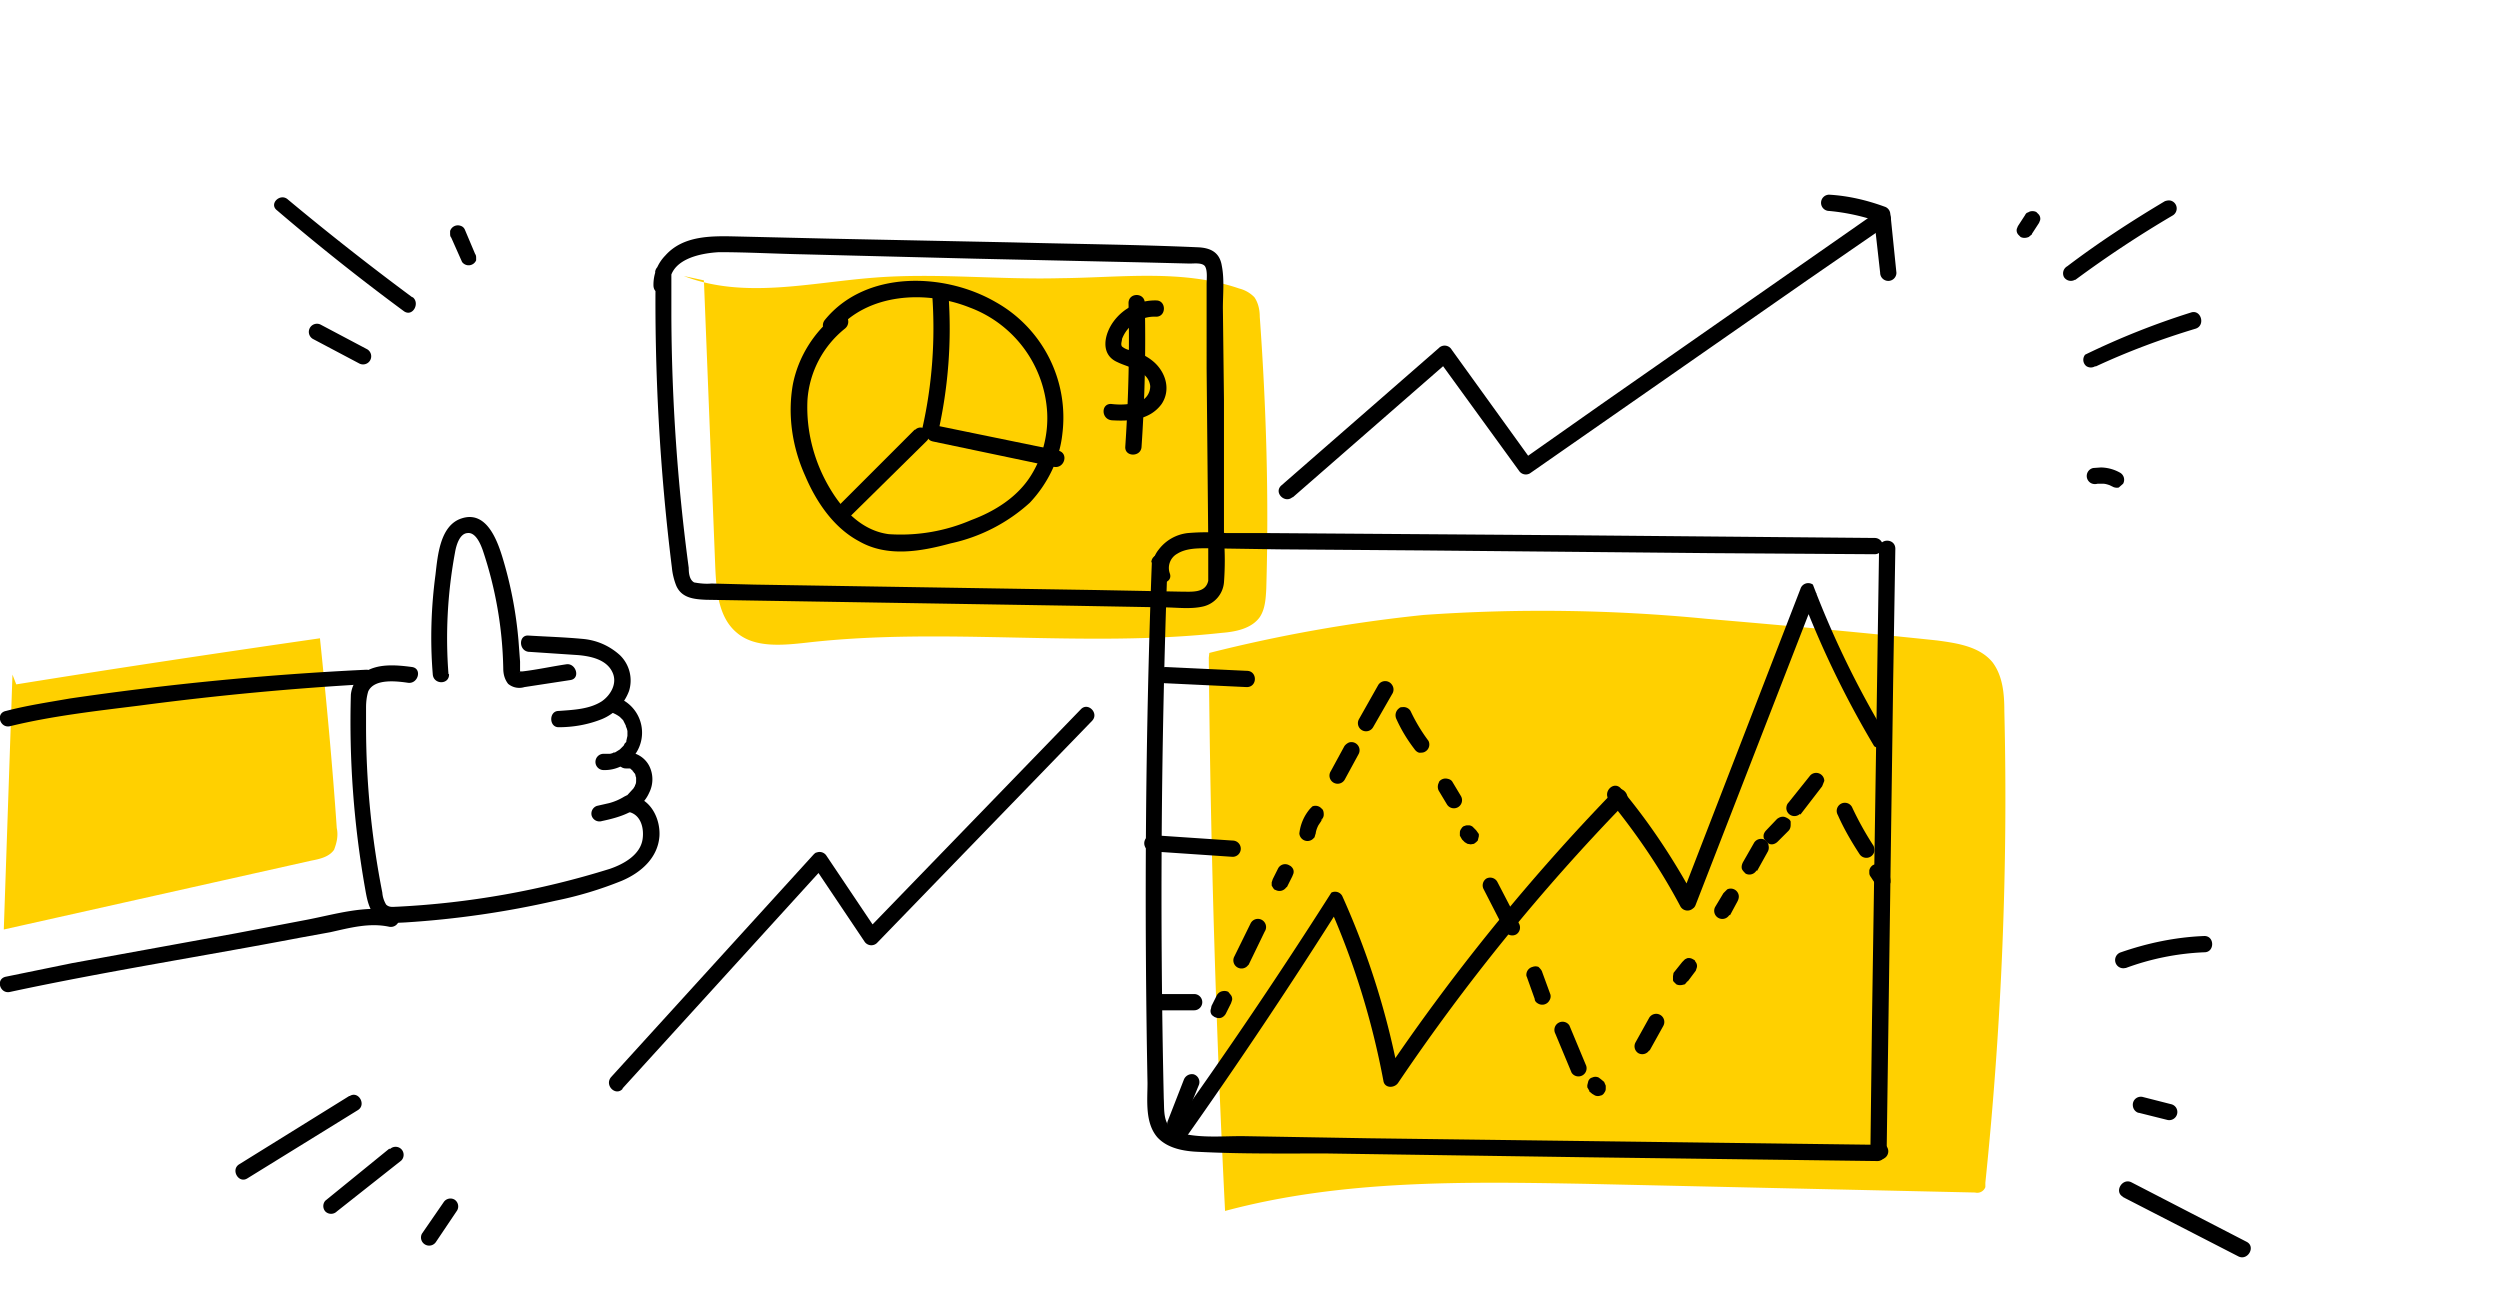
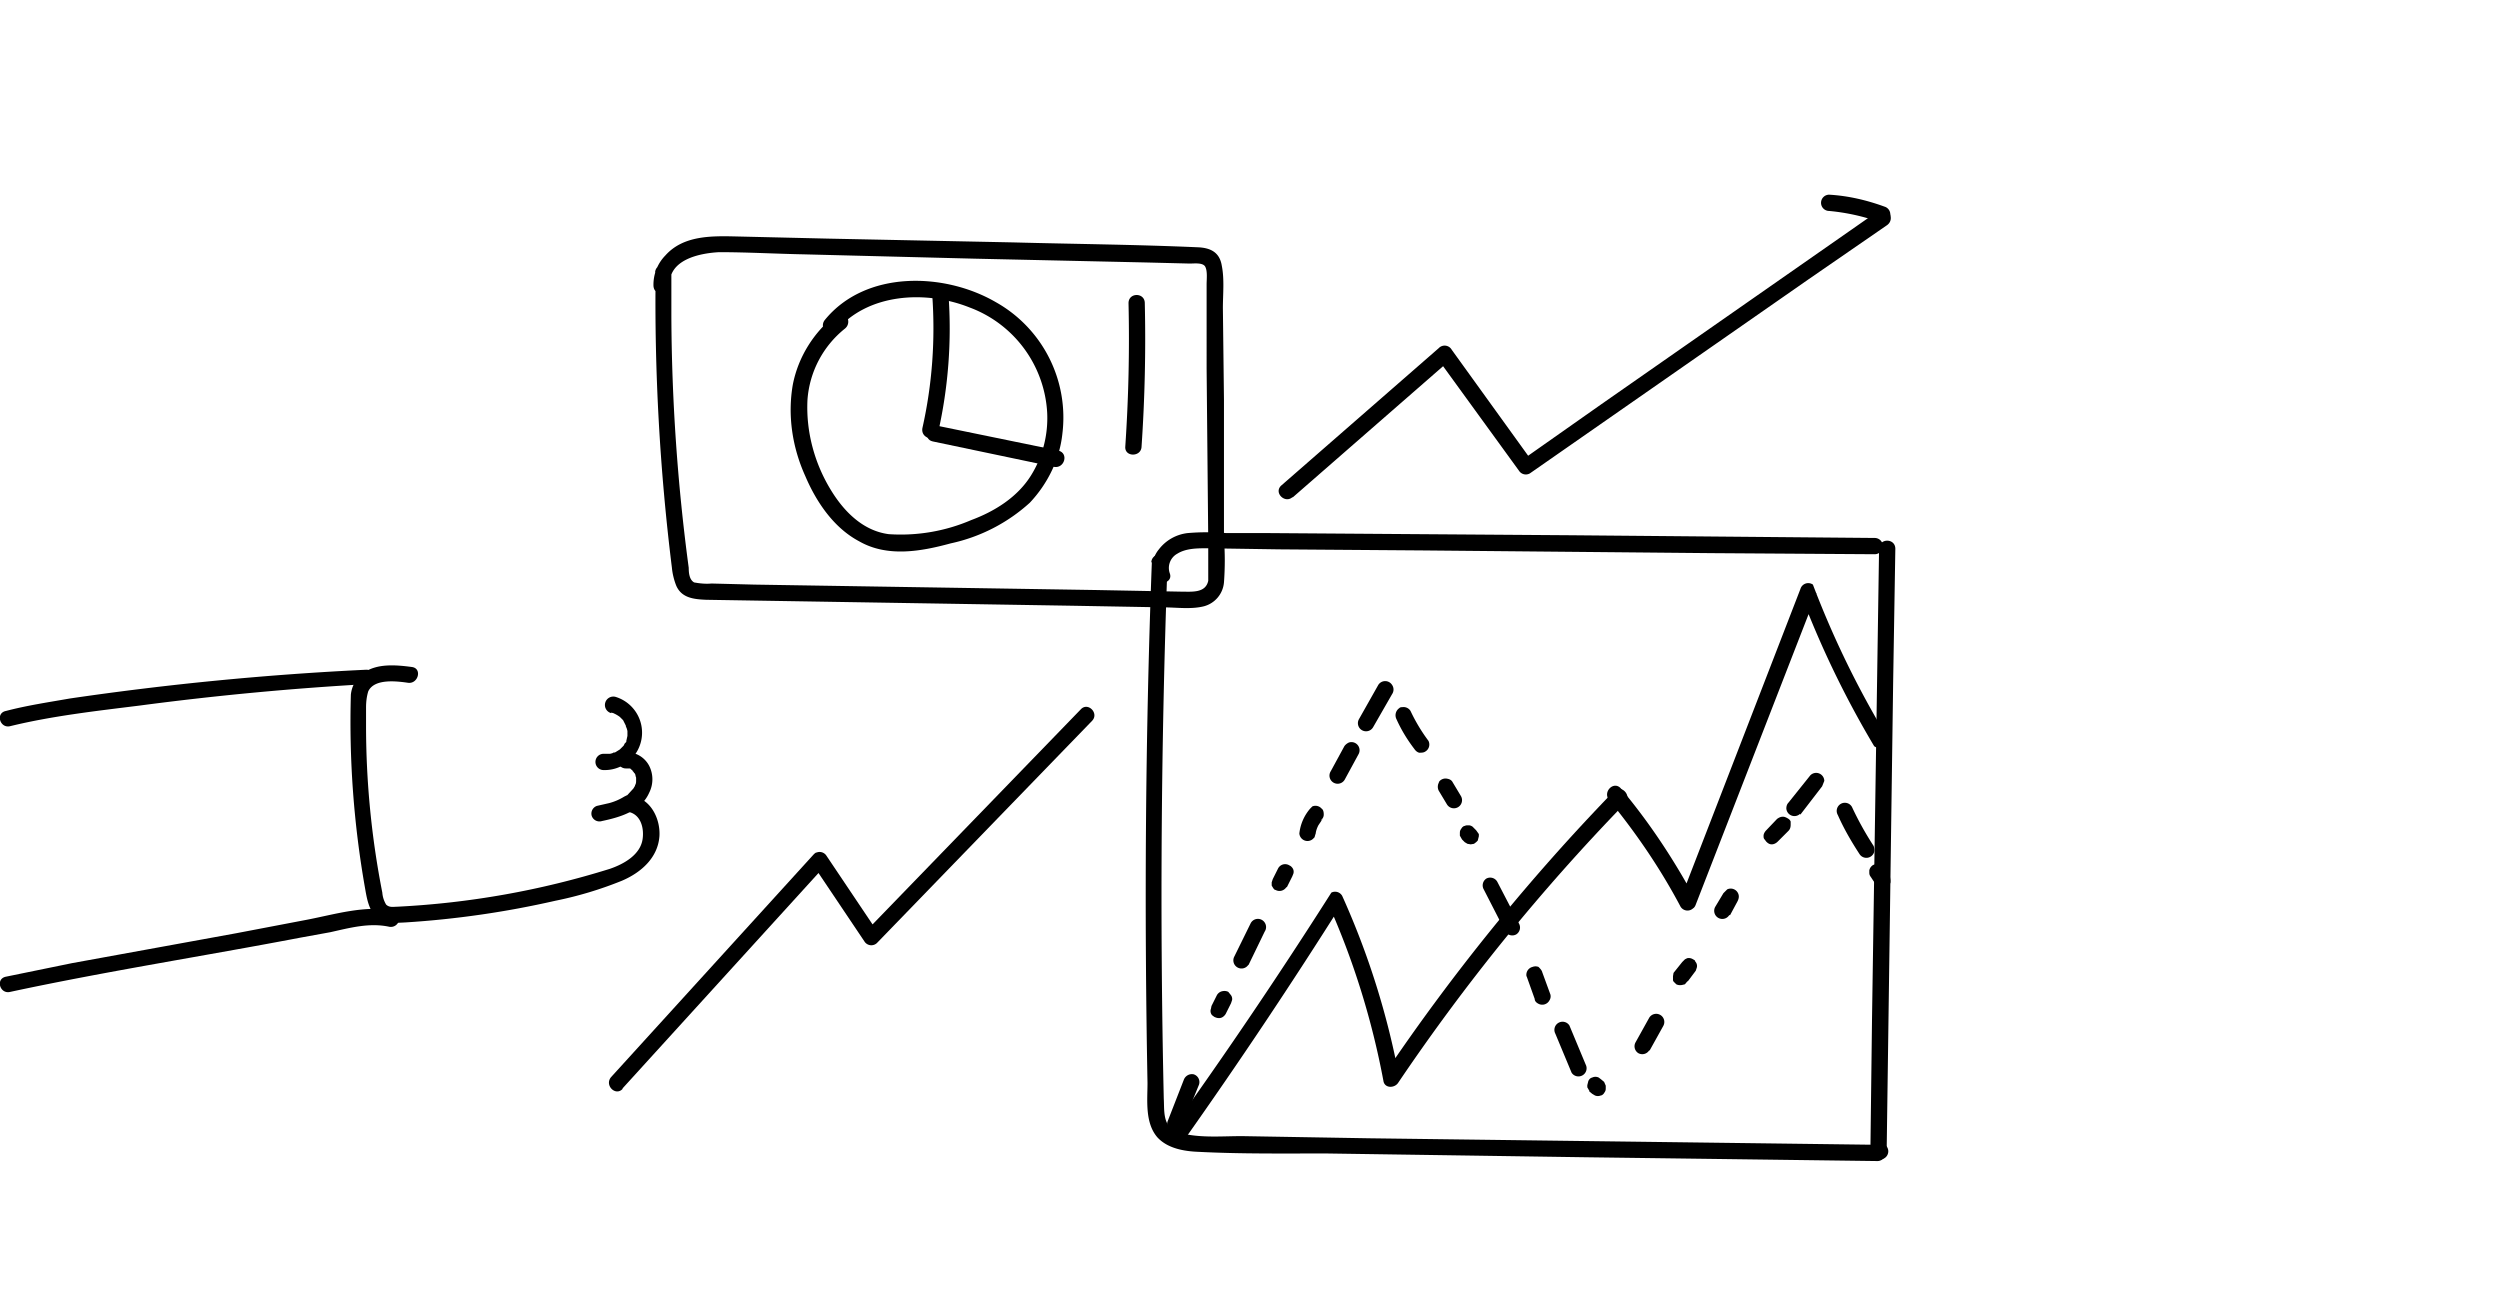
<svg xmlns="http://www.w3.org/2000/svg" width="461" height="239" fill="none">
-   <path fill="#FFD000" d="M129.8 51.7l2.1 53c.2 4.3.6 9.2 4 12 3.3 2.8 8.4 2.3 12.9 1.8 25.3-2.9 51 1 76.5-1.8 2.6-.2 5.5-.8 7-2.9 1-1.5 1.1-3.4 1.2-5.2.5-16.8 0-33.5-1.2-50.2 0-1.3-.3-2.6-1-3.6a5.9 5.9 0 0 0-2.8-1.6c-10.5-3.6-21.8-2-33-1.9-11.4.3-23-1-34.3-.1-11.8.9-24 4-35.1-.3M3 126.2c18.6-3 37.3-5.8 56-8.5 1.2 11.6 2.3 23.3 3.1 35 .3 1.4 0 2.7-.5 4-.9 1.3-2.6 1.7-4.2 2L.7 171.4l1.6-47M222.9 121.3c.3 34 1.3 68 3 102 21.6-5.8 44.3-5.4 66.6-5l71.7 1.6a1.6 1.6 0 0 0 1.9-1v-.8c3-29 4.2-58 3.5-87 0-3.2-.3-6.5-2.2-9-2.4-2.9-6.5-3.5-10.2-4-14.2-1.5-28.4-2.8-42.6-4a311.6 311.6 0 0 0-52.1-.7 277 277 0 0 0-39.5 7" />
  <path fill="#000" d="M212.4 103.7c-1.2 32-1.4 64-.8 96 0 3.2-.5 7.3 1.8 10 1.9 2.1 5 2.6 7.6 2.7 7.8.4 15.7.3 23.5.3l47.9.7 53.8.7a1.5 1.5 0 0 0 0-3l-93.7-1.2-23.5-.4c-3.3 0-6.8.3-10.1-.3a5.3 5.3 0 0 1-3.4-1.6c-1-1.4-.8-3.4-.9-5a1686.3 1686.3 0 0 1 .7-98.9c.1-2-2.9-1.9-3 0z" />
  <path fill="#000" d="M215.7 105.7a3 3 0 0 1 1.4-3.6c1.6-1 3.7-1 5.5-1l13.2.2 26.7.2 53.2.5 30 .2a1.5 1.5 0 0 0 0-3l-56-.5-55.9-.4h-7.7c-2.4-.2-4.8-.2-7.1 0a7.8 7.8 0 0 0-5.3 3 5.3 5.3 0 0 0-.9 5.2c.7 1.7 3.6 1 2.9-.8zM346.7 213.8a1.5 1.5 0 1 0 0-3 1.5 1.5 0 0 0 0 3z" />
  <path fill="#000" d="M347.9 212.3l1.2-86.7.4-24.4c0-2-3-2-3 0l-1.3 86.7-.3 24.4a1.5 1.5 0 0 0 3 0zM218.3 210.3a992.2 992.2 0 0 0 29.2-43.7h-2.6c4.7 10.5 8.1 21.5 10.2 32.7.2 1.4 2 1.4 2.7.4a376 376 0 0 1 41.9-51.6c1.3-1.4-.8-3.6-2.1-2.2a382.1 382.1 0 0 0-42.4 52.3l2.8.4a146.9 146.9 0 0 0-10.5-33.4 1.5 1.5 0 0 0-2-.6 947.2 947.2 0 0 1-29.8 44.1c-1.1 1.6 1.5 3.1 2.6 1.6z" />
  <path fill="#000" d="M296.7 147.5c5 6.1 9.5 12.7 13.2 19.7a1.5 1.5 0 0 0 2.3.3c.2-.1.4-.4.5-.7l22.3-57.4H332a178 178 0 0 0 13.6 28.2 1.5 1.5 0 0 0 1 .3 1.5 1.5 0 0 0 1.2-2.3 173.6 173.6 0 0 1-13.5-27.8 1.5 1.5 0 0 0-2.3.8L309.8 166l2.7-.4c-3.9-7.2-8.4-14-13.6-20.2-1.3-1.5-3.4.6-2.2 2.1zM218 207.6l3.1-7.6a1.5 1.5 0 0 0-1-1.9 1.6 1.6 0 0 0-1.8 1l-3 7.7a1.5 1.5 0 0 0 1 1.9 1.6 1.6 0 0 0 1.8-1zM226 187l1-2 .2-.6a1.2 1.2 0 0 0-.3-1l-.4-.5c-.4-.2-.8-.2-1.2-.1a1.5 1.5 0 0 0-.9.7l-1 2-.1.5a1.2 1.2 0 0 0 .2 1.2l.4.3c.4.2.8.3 1.2.2.4-.1.7-.4.9-.7zM230.2 178l3-6.2a1.5 1.5 0 0 0 0-1.7 1.5 1.5 0 0 0-2.6.2l-3 6.1a1.5 1.5 0 0 0 .6 2 1.5 1.5 0 0 0 2-.5zM237.3 163.6l1-2 .2-.5a1.2 1.2 0 0 0-.3-1.2 1 1 0 0 0-.4-.3 1.5 1.5 0 0 0-1.2-.2 1.5 1.5 0 0 0-.9.7l-1 2-.2.6v.6l.3.5c.1.1.2.3.4.3a1.5 1.5 0 0 0 2-.5zM242.6 153.7v.3c0-.6.2-1.2.5-1.8l-.2.3 1-1.5-.3.3v-.1c.4-.3.5-.7.5-1 0-.5-.1-.9-.4-1.1a1.5 1.5 0 0 0-1.7-.4l-.4.4a8.4 8.4 0 0 0-2 4.6 1.5 1.5 0 0 0 .5 1 1.5 1.5 0 0 0 2 0l.3-.3.2-.7zM248 143.7l2.5-4.6a1.5 1.5 0 0 0-1.7-2.2c-.3.1-.7.4-.9.7l-2.5 4.6a1.5 1.5 0 0 0 1 2.3 1.5 1.5 0 0 0 1.6-.8zM253.2 134.1l3.5-6.1a1.5 1.5 0 0 0 0-1.7 1.5 1.5 0 0 0-2.6.1l-3.5 6.2a1.5 1.5 0 1 0 2.6 1.5zM257.5 132.6c.9 2 2 3.8 3.3 5.5.2.3.5.6.9.7.4 0 .8 0 1.1-.2a1.5 1.5 0 0 0 .6-2 31.7 31.7 0 0 1-3.3-5.5 1.5 1.5 0 0 0-1.5-.7c-.2 0-.4 0-.6.2a1.6 1.6 0 0 0-.5 2zM265.3 145.8l1.5 2.5a1.5 1.5 0 1 0 2.6-1.5l-1.5-2.5c-.2-.4-.5-.6-1-.7a1.5 1.5 0 0 0-1.5.5l-.2.5c-.1.4-.1.8.1 1.2zM269.6 154.8l.5.5.5.3.6.1.6-.1.4-.3.3-.3.2-.8v-.4l-.5-.7-.5-.5a1 1 0 0 0-.4-.3 1 1 0 0 0-.6-.1 1 1 0 0 0-.6.1c-.2 0-.4.2-.5.3l-.2.3c-.2.3-.2.5-.2.8v.4l.4.7zM273.6 164l4 7.8a1.5 1.5 0 0 0 2 .5 1.5 1.5 0 0 0 .5-2l-4-7.7a1.5 1.5 0 0 0-2-.6 1.5 1.5 0 0 0-.5 2zM281.5 180l1.5 4.2c0 .4.3.7.7.9a1.5 1.5 0 0 0 2-.6c.2-.3.3-.7.2-1.1l-1.5-4.1c-.1-.4-.4-.7-.7-1a1.5 1.5 0 0 0-1.1 0 1.5 1.5 0 0 0-1.1 1.8zM286.8 190.6l3 7.2a1.5 1.5 0 0 0 2 .5 1.5 1.5 0 0 0 .6-2l-3-7.2a1.5 1.5 0 0 0-2-.5 1.5 1.5 0 0 0-.6 2zM293 201.2l.6.5.5.3a1.4 1.4 0 0 0 1.1 0c.2 0 .4-.2.5-.3l.2-.3c.2-.3.2-.5.2-.8v-.4l-.3-.7-.6-.5-.4-.3a1.4 1.4 0 0 0-1.2 0 1 1 0 0 0-.5.3l-.2.3-.2.8v.4l.4.7zM304.2 193.7l2.5-4.5a1.5 1.5 0 0 0-2.6-1.5l-2.5 4.5a1.5 1.5 0 0 0 .5 2 1.5 1.5 0 0 0 2-.5zM311.2 181l1.5-2 .2-.6a1.2 1.2 0 0 0-.3-1.1c0-.2-.2-.3-.4-.4-.3-.2-.7-.3-1.1-.2l-.4.2-.5.5-1.6 2-.1.6v.6c0 .2 0 .3.2.5l.4.4c.4.2.8.2 1.2.1l.4-.1.5-.6zM319 168.8l1.4-2.6c.2-.4.3-.8.2-1.2a1.5 1.5 0 0 0-2.1-1l-.7.7-1.5 2.5a1.5 1.5 0 0 0 .9 2.2 1.5 1.5 0 0 0 1.7-.7z" />
-   <path fill="#000" d="M324 160.6l2-3.6c.2-.4.2-.8.1-1.2 0-.3-.3-.6-.6-.9a1.5 1.5 0 0 0-2.1.6l-2 3.5c-.2.4-.3.8-.2 1.2.1.3.4.6.7.9a1.5 1.5 0 0 0 2-.6z" />
  <path fill="#000" d="M327.8 155.2l2-2c.3-.3.4-.7.4-1.1v-.6a1 1 0 0 0-.4-.5c-.3-.2-.7-.4-1-.4-.5 0-.8.2-1.1.4l-2 2.1c-.3.3-.5.7-.5 1 0 .3 0 .5.2.7l.3.4c.3.3.6.5 1 .5s.8-.2 1.1-.5zM332 150.2l4-5.2.4-1a1.5 1.5 0 0 0-2.6-1l-4 5c-.3.3-.4.7-.4 1.1a1.5 1.5 0 0 0 2.5 1zM338.9 150.3c1.1 2.5 2.5 4.9 4 7.2a1.5 1.5 0 0 0 2.7-.4c.1-.4 0-.8-.1-1.1a58.3 58.3 0 0 1-4-7.2 1.5 1.5 0 0 0-2-.6 1.5 1.5 0 0 0-.6 2.1zM344.9 161.6l1 1.5c0 .2.2.3.4.4l.5.3h.6c.2 0 .4 0 .5-.2.4-.2.6-.5.7-.9v-.4l-.1-.7-1-1.6-.4-.4a1 1 0 0 0-.5-.3h-.6l-.6.2c-.3.2-.6.5-.7 1v.3c0 .3 0 .5.2.8zM120.9 50.3a398.5 398.5 0 0 0 3 54.4c.1 1.1.4 2.3.8 3.3 1 2.3 3.3 2.5 5.5 2.6l67.7 1.1 16.7.3c2.4 0 5 .4 7.4-.2a5 5 0 0 0 3.7-4.4c.2-2.7.2-5.4 0-8.1V73.8l-.2-17c0-2.5.3-5.3-.2-7.8-.4-2.5-2.1-3.3-4.4-3.4-11.3-.5-22.7-.6-34-.9l-34.2-.7-17-.4c-4.5-.1-9.7-.2-13 3.5a7.7 7.7 0 0 0-2.2 5.6c.1 2 3.1 2 3 0-.3-4.8 5.4-6 9.1-6.2 5.2 0 10.4.3 15.6.4l31.6.8 31.6.7 8 .2c.8 0 2.3-.2 2.8.5.5.8.3 2.4.3 3.3V68l.3 31.7v7.4c-.5 2.3-3 2-5 2l-15.7-.3-63-1-7.9-.2c-1 .1-2.1 0-3.2-.2-.9-.5-1-1.8-1-2.7a359.9 359.9 0 0 1-3.2-46.6v-7.8a1.5 1.5 0 1 0-3 0v-.1z" />
  <path fill="#000" d="M154.2 58c-4.1 3.2-7 7.8-8 12.9-1 5.7-.1 11.6 2.3 16.9 2 4.7 5.2 9.5 9.9 12 5.2 3 11.4 1.9 16.9.4a31.6 31.6 0 0 0 14.6-7.5c3.3-3.5 5.5-8 6-12.7a24.4 24.4 0 0 0-12.3-24.3c-9.5-5.5-24-5.9-31.5 3.3-1.2 1.5.9 3.6 2 2.1 5.9-7.1 16.7-7.6 24.7-4.4a22 22 0 0 1 14.3 19.4c.2 4-.8 8.1-3 11.6-2.5 4-6.7 6.6-11 8.2a32.9 32.9 0 0 1-15.2 2.6c-4.7-.6-8.2-4.1-10.6-8-3.1-5-4.7-10.9-4.4-16.8a18.5 18.5 0 0 1 6.9-13.1c1.5-1.2 0-3.8-1.5-2.6z" />
  <path fill="#000" d="M173 79.7a87.1 87.1 0 0 0 1.9-25.4c-.2-1.9-3.2-1.9-3 0 .6 8.3 0 16.6-1.8 24.6-.4 2 2.5 2.7 2.9.8z" />
  <path fill="#000" d="M172 81.4l22.4 4.7c1.9.3 2.7-2.5.8-3l-22.4-4.6c-1.9-.4-2.7 2.5-.8 2.9z" />
-   <path fill="#000" d="M168.7 79.2l-14 14a1.5 1.5 0 0 0 2 2.1l14.2-14c1.3-1.3-.8-3.4-2.2-2zM215.1 126l14.8.7c2 0 2-3 0-3L215 123c-2 0-2 3 0 3zM212.5 157l14.8 1a1.5 1.5 0 0 0 1.5-1.5 1.5 1.5 0 0 0-1.5-1.5l-14.8-1a1.5 1.5 0 1 0 0 3zM213.6 186.3h6.6a1.5 1.5 0 0 0 0-3h-6.6a1.5 1.5 0 1 0 0 3zM213.2 55.4a9.5 9.5 0 0 0-7.8 3.8c-1.8 2.4-2.6 6.2.7 7.6 2 1 5.7 1.5 6 4.4a3 3 0 0 1-2.1 2.9c-1.6.5-3.3.6-5 .4-2-.2-2 2.8 0 3 3.3.2 7 0 9.2-3 1.8-2.7.7-6-1.6-7.9-1.2-1-2.6-1.6-4.1-2-.6-.1-1.1-.3-1.6-.7-.3-.4 0-1 0-1.4a6.4 6.4 0 0 1 6.3-4.1c1.9 0 1.9-3 0-3z" />
  <path fill="#000" d="M210.5 82.4c.6-8.8.8-17.7.6-26.5 0-2-3-2-3 0 .2 8.8 0 17.6-.6 26.5-.1 1.9 2.9 1.9 3 0zM114.8 200.7l37.3-41-2.3-.4 9.6 14.3a1.5 1.5 0 0 0 2.3.3l39.7-41c1.3-1.4-.8-3.5-2.1-2.1l-39.7 41 2.4.3-9.6-14.3a1.5 1.5 0 0 0-1.8-.6c-.2 0-.4.2-.6.4l-37.3 41c-1.3 1.5.8 3.6 2.1 2.2zM238.4 91.7l29-25.3-2.4-.4 15.1 20.8a1.5 1.5 0 0 0 2 .5l51.4-35.8 14.5-10c1.6-1.2 0-3.8-1.5-2.7l-51.3 35.8-14.5 10.2 2 .5-15-20.8a1.5 1.5 0 0 0-2.4-.3l-29 25.3c-1.5 1.3.6 3.4 2 2.2z" />
  <path fill="#000" d="M347.5 38.1c-3.3-1.2-6.7-2-10.2-2.2a1.5 1.5 0 1 0 0 3c3.2.3 6.4 1 9.4 2.1a1.5 1.5 0 0 0 1.8-1 1.5 1.5 0 0 0-1-1.9z" />
-   <path fill="#000" d="M345.6 40.5l1.1 9.8a1.5 1.5 0 0 0 3 0l-1-9.8a1.5 1.5 0 1 0-3 0zM76 54.8a513 513 0 0 1-22.9-18c-1.4-1.3-3.6.8-2 2 7.6 6.5 15.4 12.7 23.4 18.6 1.6 1.1 3-1.5 1.6-2.6zM67.7 64.4l-8.5-4.5a1.5 1.5 0 1 0-1.5 2.6l8.5 4.5a1.5 1.5 0 0 0 1.5-2.6zM391.4 220.7l21.4 11c1.7.8 3.2-1.8 1.5-2.7L393 218c-1.7-.8-3.2 1.8-1.5 2.7zM394.4 205.2l5.2 1.3a1.5 1.5 0 0 0 1.7-2.2 1.5 1.5 0 0 0-1-.7l-5.1-1.3a1.5 1.5 0 0 0-1.6.5 1.5 1.5 0 0 0-.3 1.1 1.5 1.5 0 0 0 1 1.3zM392 178.5c4.6-1.7 9.5-2.7 14.5-2.9 1.9 0 1.9-3 0-3-5.3.2-10.5 1.3-15.4 3a1.5 1.5 0 0 0-1 1.9 1.5 1.5 0 0 0 1.8 1zM382.7 51.6a205 205 0 0 1 18-11.9 1.5 1.5 0 0 0-.4-2.7c-.4-.1-.8 0-1.1.1-6.2 3.7-12.2 7.6-18 12a1.5 1.5 0 0 0-.6 2 1.5 1.5 0 0 0 2 .5zM386.4 67.6c6-2.8 12.2-5.1 18.5-7 1.8-.6 1-3.5-.8-3a141.8 141.8 0 0 0-19.6 7.8 1.5 1.5 0 0 0 .2 2.1 1.5 1.5 0 0 0 1.7 0zM374.7 43.1l1.3-2 .2-.5a1.2 1.2 0 0 0-.3-1.1l-.4-.4c-.4-.2-.8-.2-1.2-.1l-.4.2c-.2 0-.4.3-.5.5l-1.3 2-.2.5a1.2 1.2 0 0 0 .3 1.1l.4.4c.4.2.8.2 1.2.1l.3-.1.6-.5zM386.8 89.2h.2-.4 1.6-.4c.5 0 1 .2 1.6.4l-.4-.1.5.2c.3.2.8.3 1.2.2l.8-.7a1.5 1.5 0 0 0-.5-2 7.4 7.4 0 0 0-3.6-1l-1.4.1a1.5 1.5 0 0 0-.4 2.8c.4.2.8.2 1.2.1zM64.4 202.1l-20.3 12.6c-1.6 1-.1 3.6 1.5 2.6L66 204.7c1.6-1 .1-3.6-1.5-2.6zM71.8 211.8L60 221.4a1.5 1.5 0 0 0 0 2 1.5 1.5 0 0 0 2.1 0L74 214a1.5 1.5 0 0 0 0-2.1 1.5 1.5 0 0 0-2.1 0zM81.8 221.7l-4 5.8a1.5 1.5 0 0 0 .6 2 1.5 1.5 0 0 0 2-.5l3.9-5.8a1.5 1.5 0 0 0-.5-2 1.5 1.5 0 0 0-2 .5zM87.6 46.8l-1.9-4.5c-.2-.4-.5-.6-.9-.7a1.5 1.5 0 0 0-1.8 1v.4c0 .3 0 .6.2.8l2 4.5a1.5 1.5 0 0 0 2.6-.3v-.4c0-.3 0-.5-.2-.8zM82.7 124.3a86.5 86.5 0 0 1 1.2-22.4c.2-1.2.8-3.5 2.3-3.6 1.5-.2 2.4 2 2.8 3.1a72.4 72.4 0 0 1 3.8 21.8c0 1 .2 2 .9 2.9a3.2 3.2 0 0 0 3 .6l8.5-1.3c1.9-.3 1-3.2-.8-2.9-2.7.4-5.4 1-8 1.3h-.8c.5 0 0 .5.3 0V122l-.3-4a74.5 74.5 0 0 0-3-15.4c-1-3.2-3-8.5-7.5-7-4 1.3-4.4 7-4.8 10.4-.8 6-1 12.2-.5 18.3.1 2 3.1 2 3 0z" />
-   <path fill="#000" d="M97.6 120.2l9 .6c2.3.2 5.2.8 6.3 3.1 1 2-.2 4.2-1.9 5.4-2.3 1.5-5.3 1.6-8 1.8-1.8 0-1.8 3 0 3 2.8 0 5.5-.5 8-1.5a9 9 0 0 0 5-5.2 6.5 6.5 0 0 0-1.7-6.6c-2-1.8-4.4-2.8-7-3-3.2-.3-6.5-.4-9.8-.6-1.9-.2-1.9 2.8 0 3z" />
  <path fill="#000" d="M112.7 131.4l.4.1.2.1a5.8 5.8 0 0 1 1 .6l.3.3.3.3.1.2.4.8c.2.3 0-.2 0 .1l.2.5.1.4c0 .1 0 .1 0 0v.9l-.2.9c-.1.3 0-.1 0 .2l-.3.3-.2.4-.2.2-.3.3-.2.2-.8.5s-.4.2-.2 0l-.4.2-.4.1h-1.2a1.5 1.5 0 0 0-1.5 1.5 1.5 1.5 0 0 0 1.5 1.5 6.9 6.9 0 0 0 2.2-13.5 1.5 1.5 0 0 0-.8 3z" />
  <path fill="#000" d="M115.4 141.7h.8c-.2 0-.2 0 0 0l.3.3c-.2-.2 0 0 .1 0 0 .2.2.3.3.4-.2-.2 0 0 0 .1.2.1.2.3.3.4-.1-.3 0 .1 0 .2l.1.3v.5c0 .3 0 .6-.2.9v.1l-.3.5-1.1 1.2c-.3.3.2-.1-.2.1l-.4.2a10.2 10.2 0 0 1-2.8 1.2l-2.2.5a1.5 1.5 0 0 0-1 1.8 1.5 1.5 0 0 0 1.9 1c3.3-.7 7.2-1.8 8.7-5.2a5.5 5.5 0 0 0 0-5 4.7 4.7 0 0 0-4.3-2.5 1.5 1.5 0 1 0 0 3z" />
  <path fill="#000" d="M115.8 149.7c2.3.4 3 2.9 2.7 5-.4 2.9-3.4 4.6-6 5.5a157.6 157.6 0 0 1-39.3 7c-.6 0-1.4.2-2-.4a5 5 0 0 1-.7-2.2 159.4 159.4 0 0 1-3-30.7v-3.4c0-1 .1-2 .4-3 1.1-2.4 5.2-1.9 7.3-1.6 1.9.3 2.7-2.6.8-2.9-3-.4-6.5-.7-9 1.1a5.6 5.6 0 0 0-2.3 4 176.3 176.3 0 0 0 2.6 35.6c.3 1.7.6 3.7 1.8 5.1 1.4 1.6 3.6 1.4 5.6 1.3a172.7 172.7 0 0 0 27.7-4 69 69 0 0 0 12.3-3.7c3.5-1.5 6.6-4.2 6.9-8.2.2-3.2-1.6-6.9-5-7.4-2-.3-2.7 2.5-.8 2.8v.1z" />
  <path fill="#000" d="M67.5 123.5a560.4 560.4 0 0 0-54.6 5.3c-4 .7-8 1.3-11.8 2.3-2 .4-1.1 3.3.8 2.8 7.8-1.9 15.9-2.8 23.9-3.8a559.6 559.6 0 0 1 42.8-4 1.5 1.5 0 0 0-1.1-2.6zM72.6 167.9c-5.4-1-10.8.7-16 1.7l-13.1 2.5-30.2 5.5-12.2 2.5c-2 .4-1.1 3.3.8 2.8 17.7-3.8 35.7-6.6 53.5-10l5.5-1c3.6-.8 7.2-1.8 10.9-1 1.9.3 2.7-2.6.8-3z" />
</svg>